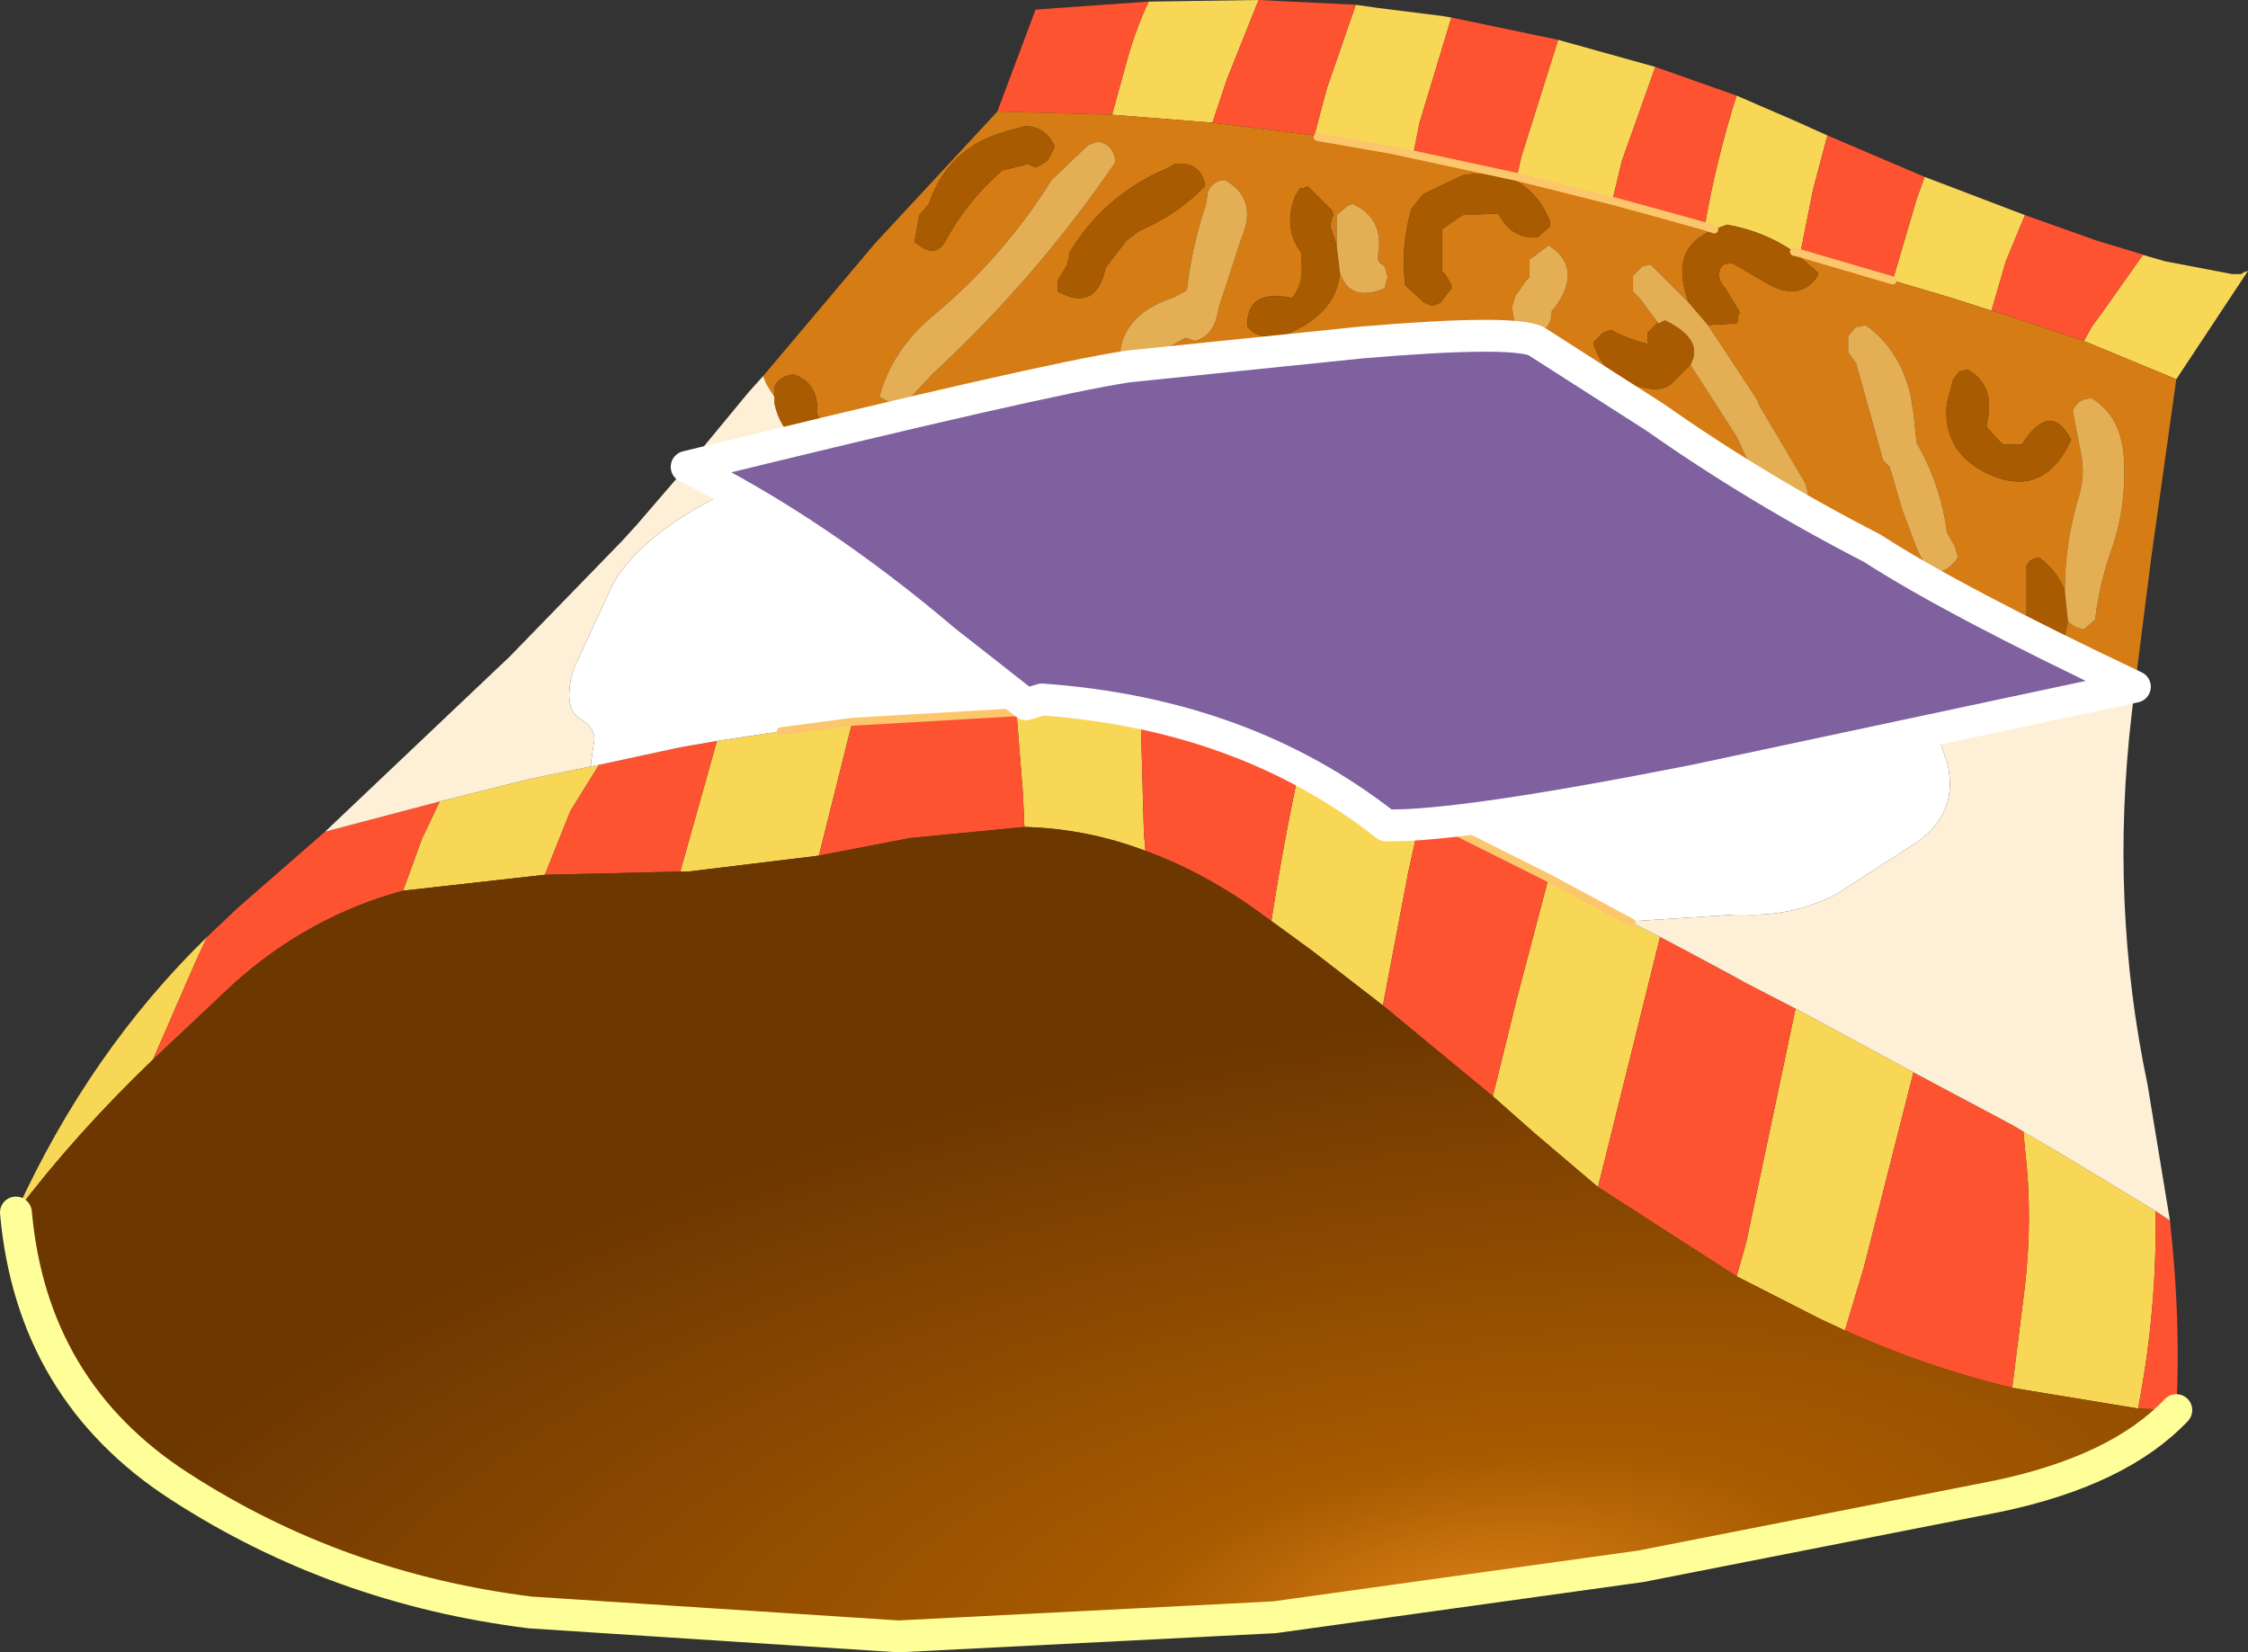
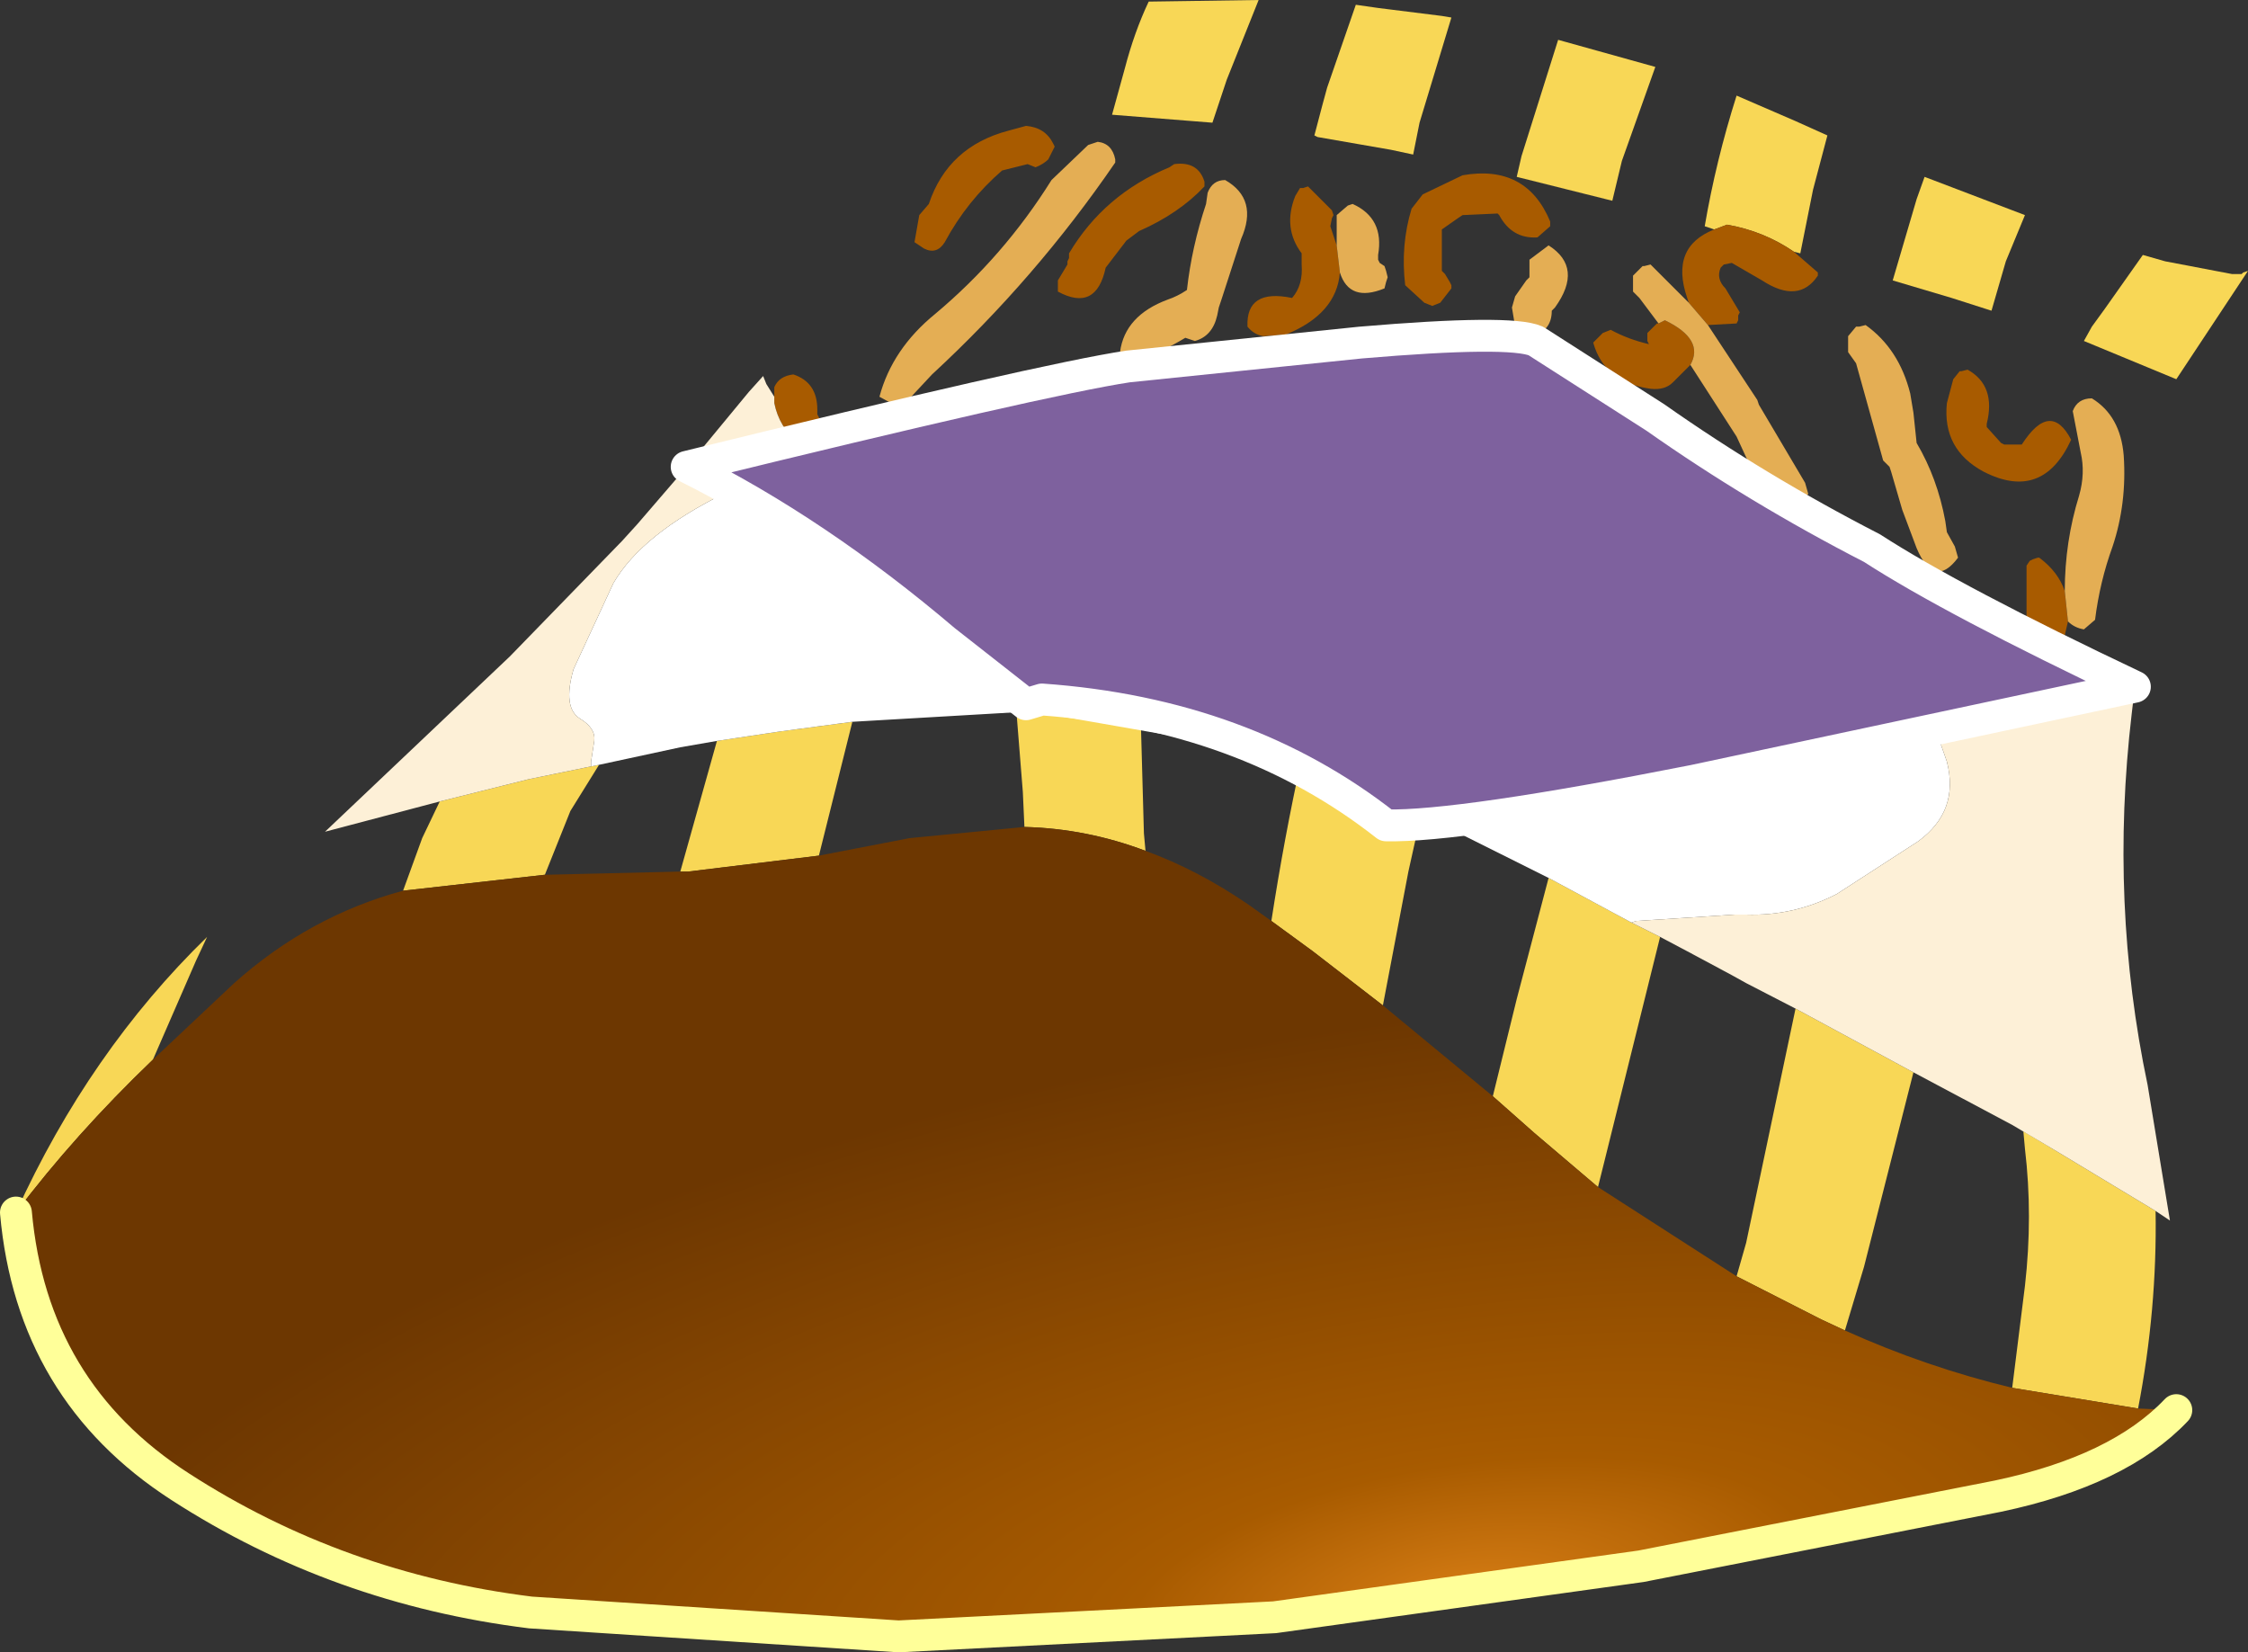
<svg xmlns="http://www.w3.org/2000/svg" height="51.85px" width="70.55px">
  <rect width="100%" height="100%" fill="#333333" stroke="none" />
  <g transform="matrix(1.0, 0.0, 0.0, 1.0, 35.5, 25.65)">
    <path d="M0.55 -25.6 L4.0 -25.65 3.0 -23.15 2.55 -21.8 -0.6 -22.05 -0.2 -23.5 Q0.1 -24.65 0.55 -25.6 M7.05 -25.5 L7.75 -25.4 9.75 -25.15 10.05 -25.1 9.05 -21.8 8.85 -20.8 8.15 -20.95 5.85 -21.35 5.75 -21.4 6.0 -22.35 6.15 -22.9 7.05 -25.5 M13.4 -24.4 L16.45 -23.55 15.4 -20.6 15.1 -19.35 12.1 -20.1 12.25 -20.75 13.4 -24.4 M19.0 -22.65 L20.85 -21.85 21.85 -21.4 21.4 -19.7 21.0 -17.7 20.8 -17.75 Q19.85 -18.4 18.7 -18.6 L18.3 -18.45 18.0 -18.55 Q18.35 -20.6 19.0 -22.65 M24.9 -20.1 L28.05 -18.9 27.45 -17.45 27.0 -15.9 25.75 -16.3 23.9 -16.85 24.65 -19.4 24.9 -20.1 M32.45 -17.45 L34.55 -17.05 34.85 -17.05 34.9 -17.1 35.05 -17.15 32.8 -13.75 29.9 -14.95 30.15 -15.4 30.55 -15.95 31.75 -17.65 32.45 -17.45 M-35.0 12.4 Q-32.7 7.35 -29.0 3.75 L-29.35 4.5 -30.7 7.6 Q-33.15 9.95 -35.0 12.4 M-16.95 -1.6 L-16.7 -1.65 -17.6 -0.2 -18.4 1.8 -22.85 2.3 -22.25 0.65 -21.7 -0.5 -18.9 -1.2 -16.95 -1.6 M-13.0 -2.4 L-11.0 -2.7 -8.75 -3.0 -9.8 1.2 -13.9 1.7 -14.15 1.7 -13.0 -2.4 M-3.6 -3.3 L-2.95 -3.3 0.3 -3.1 0.4 0.5 0.45 1.05 Q-1.4 0.35 -3.35 0.3 L-3.4 -0.8 -3.6 -3.3 M5.35 -1.85 L7.95 -0.7 8.7 -0.3 9.1 -0.1 8.7 1.7 7.9 5.9 5.7 4.2 4.4 3.25 Q4.8 0.65 5.35 -1.85 M13.1 1.9 L15.7 3.3 16.6 3.75 14.85 10.8 14.65 11.6 12.65 9.9 11.35 8.75 12.1 5.7 13.1 1.9 M20.85 6.0 L24.55 8.0 23.0 14.1 22.4 16.1 21.65 15.75 19.0 14.4 19.3 13.35 20.85 6.0 M29.0 10.45 L32.15 12.35 Q32.2 15.45 31.6 18.55 L27.65 17.9 28.05 14.7 Q28.3 12.5 28.05 10.4 L28.0 9.85 29.0 10.45" fill="#f8d756" fill-rule="evenodd" stroke="none" />
-     <path d="M4.0 -25.65 L7.05 -25.5 6.15 -22.9 6.0 -22.35 5.75 -21.4 2.55 -21.8 3.0 -23.15 4.0 -25.65 M10.05 -25.1 L13.4 -24.4 12.25 -20.75 12.1 -20.1 8.15 -20.95 8.85 -20.8 9.05 -21.8 10.05 -25.1 M16.45 -23.55 L19.0 -22.65 Q18.35 -20.6 18.0 -18.55 L16.2 -19.05 15.1 -19.35 15.4 -20.6 16.45 -23.55 M21.85 -21.4 L24.9 -20.1 24.65 -19.4 23.9 -16.85 21.0 -17.7 21.4 -19.7 21.85 -21.4 M28.05 -18.9 L30.3 -18.1 32.45 -17.45 31.75 -17.65 30.55 -15.95 30.15 -15.4 29.9 -14.95 27.2 -15.85 27.0 -15.9 27.45 -17.45 28.05 -18.9 M32.6 12.65 Q32.95 15.8 32.8 18.6 L31.6 18.55 Q32.2 15.45 32.15 12.35 L32.6 12.65 M-29.0 3.75 L-28.05 2.85 -25.3 0.45 -21.7 -0.5 -22.25 0.65 -22.85 2.3 Q-25.8 3.1 -28.15 5.2 L-30.7 7.6 -29.35 4.5 -29.0 3.75 M-4.2 -22.15 L-3.0 -25.35 0.55 -25.6 Q0.1 -24.65 -0.2 -23.5 L-0.6 -22.05 -4.2 -22.15 M-16.7 -1.65 L-14.15 -2.2 -13.0 -2.4 -14.15 1.7 -18.35 1.8 -18.4 1.8 -17.6 -0.2 -16.7 -1.65 M-8.75 -3.0 L-3.6 -3.3 -3.4 -0.8 -3.35 0.3 -6.95 0.65 -9.8 1.2 -8.75 -3.0 M0.3 -3.1 Q2.9 -2.75 5.35 -1.85 4.8 0.65 4.4 3.25 L3.7 2.75 Q2.1 1.65 0.45 1.05 L0.4 0.5 0.3 -3.1 M8.7 -0.3 L13.1 1.9 12.1 5.7 11.35 8.75 7.9 5.9 8.7 1.7 9.1 -0.1 8.7 -0.3 M24.55 8.0 L27.65 9.65 29.0 10.45 28.0 9.85 28.05 10.4 Q28.3 12.5 28.05 14.7 L27.65 17.9 Q24.95 17.25 22.4 16.1 L23.0 14.1 24.55 8.0 M19.0 14.4 L14.65 11.6 14.85 10.8 16.6 3.75 17.45 4.2 18.85 4.95 19.3 5.2 20.85 6.0 19.3 13.35 19.0 14.4" fill="#fe5330" fill-rule="evenodd" stroke="none" />
-     <path d="M32.8 -13.75 L32.0 -8.05 31.5 -4.1 30.65 -4.25 29.75 -4.05 Q28.35 -2.95 26.7 -3.35 L24.9 -3.75 24.85 -3.75 Q25.45 -4.4 24.55 -4.9 L24.3 -4.85 23.95 -4.5 22.85 -4.4 22.8 -4.45 Q22.55 -5.05 21.9 -5.25 L21.65 -5.15 21.3 -4.8 21.4 -4.45 21.5 -4.3 19.95 -4.45 17.95 -4.7 Q15.2 -5.15 12.85 -6.65 L12.0 -7.2 Q8.55 -9.3 4.8 -10.9 L3.75 -11.35 Q0.9 -12.7 -2.2 -12.0 L-6.5 -11.25 -8.55 -11.35 Q-8.1 -11.55 -7.75 -12.25 -7.65 -12.45 -7.7 -12.6 L-8.95 -12.55 -9.65 -12.45 -9.7 -12.45 -9.8 -12.55 -9.85 -12.65 -9.85 -12.8 Q-9.85 -13.65 -10.6 -13.9 -11.05 -13.85 -11.2 -13.5 L-11.2 -13.2 -11.45 -13.6 -11.55 -13.85 -8.05 -18.0 -4.2 -22.15 -0.6 -22.05 2.55 -21.8 5.75 -21.4 5.85 -21.35 8.15 -20.95 12.1 -20.1 15.1 -19.35 16.2 -19.05 18.0 -18.55 18.3 -18.45 Q16.9 -17.9 17.45 -16.3 L17.5 -16.15 16.3 -17.35 16.1 -17.3 16.05 -17.3 15.75 -17.0 15.75 -16.5 15.95 -16.3 16.55 -15.5 16.5 -15.5 16.2 -15.2 16.2 -15.05 16.2 -14.95 16.25 -14.85 Q15.6 -15.0 15.05 -15.3 L14.8 -15.2 14.5 -14.9 Q14.85 -13.65 16.3 -13.45 16.75 -13.4 17.0 -13.65 L17.55 -14.2 19.0 -11.95 19.6 -10.65 Q20.3 -9.15 21.25 -10.15 L21.15 -10.5 19.7 -12.95 19.65 -13.1 18.1 -15.45 19.0 -15.5 19.05 -15.6 19.05 -15.75 19.1 -15.85 18.65 -16.6 Q18.35 -16.9 18.5 -17.25 L18.6 -17.35 18.85 -17.4 19.8 -16.85 Q20.95 -16.1 21.55 -17.0 L21.55 -17.1 20.8 -17.75 21.0 -17.7 23.9 -16.85 25.75 -16.3 27.0 -15.9 27.2 -15.85 29.9 -14.95 32.8 -13.75 M11.5 -18.95 L11.55 -18.9 Q11.95 -18.15 12.75 -18.2 L13.15 -18.55 13.15 -18.7 Q12.4 -20.5 10.4 -20.15 L9.15 -19.55 8.8 -19.1 Q8.45 -17.95 8.6 -16.7 L9.2 -16.15 9.45 -16.05 9.7 -16.15 10.05 -16.6 10.05 -16.7 10.0 -16.8 9.85 -17.05 9.75 -17.15 9.75 -17.65 9.75 -18.35 9.75 -18.45 10.25 -18.8 10.4 -18.9 11.5 -18.95 M13.2 -15.9 L13.3 -16.0 Q14.2 -17.25 13.1 -17.95 L12.5 -17.5 12.5 -17.15 12.5 -16.95 12.4 -16.85 12.05 -16.35 11.95 -16.0 12.05 -15.4 Q12.25 -15.15 12.55 -15.1 13.2 -15.25 13.2 -15.9 M6.45 -17.95 L6.25 -18.55 6.3 -18.8 6.35 -18.9 6.3 -19.05 5.55 -19.8 5.4 -19.75 5.3 -19.75 5.15 -19.5 Q4.75 -18.5 5.35 -17.7 L5.35 -17.35 Q5.4 -16.7 5.05 -16.3 3.6 -16.6 3.65 -15.4 3.85 -15.15 4.15 -15.1 L4.85 -15.15 Q6.45 -15.8 6.55 -17.1 6.85 -16.15 7.95 -16.6 L8.0 -16.8 8.05 -16.95 8.0 -17.15 7.95 -17.3 7.8 -17.4 7.75 -17.5 7.75 -17.65 Q7.95 -18.8 6.95 -19.25 L6.8 -19.2 6.45 -18.9 6.45 -17.95 M2.3 -19.8 L2.3 -19.95 Q2.1 -20.6 1.35 -20.5 L1.2 -20.4 Q-0.85 -19.55 -1.95 -17.7 L-1.95 -17.55 -2.0 -17.45 -2.0 -17.35 -2.3 -16.85 -2.3 -16.5 Q-1.1 -15.85 -0.8 -17.25 L-0.15 -18.1 0.25 -18.4 Q1.5 -18.95 2.3 -19.8 M2.4 -19.6 L2.35 -19.25 Q1.9 -17.9 1.75 -16.55 1.45 -16.35 1.15 -16.25 -0.2 -15.75 -0.35 -14.6 L0.15 -14.3 Q0.95 -14.6 1.7 -15.05 L2.0 -14.95 Q2.55 -15.1 2.7 -15.75 L2.75 -16.0 2.85 -16.3 3.45 -18.15 Q4.0 -19.4 2.95 -20.0 2.55 -20.0 2.4 -19.6 M22.5 -14.6 L22.75 -14.25 23.6 -11.2 23.8 -11.0 23.85 -10.85 24.2 -9.65 24.65 -8.45 Q25.2 -7.15 25.95 -8.15 L25.85 -8.5 25.6 -8.95 25.55 -9.3 Q25.3 -10.65 24.65 -11.75 L24.55 -12.7 24.45 -13.3 Q24.1 -14.7 23.05 -15.45 L22.85 -15.4 22.75 -15.4 22.5 -15.1 22.5 -14.6 M26.25 -14.05 L26.05 -14.0 26.0 -14.0 25.8 -13.75 25.6 -13.0 Q25.45 -11.55 26.75 -10.85 28.6 -9.9 29.5 -11.85 28.85 -13.1 27.95 -11.7 L27.4 -11.7 27.3 -11.75 26.85 -12.25 26.85 -12.35 Q27.15 -13.55 26.25 -14.05 M29.4 -6.15 Q29.6 -5.95 29.9 -5.9 L30.25 -6.2 Q30.4 -7.4 30.8 -8.5 31.25 -9.85 31.15 -11.35 31.05 -12.6 30.15 -13.15 29.7 -13.15 29.55 -12.75 L29.8 -11.45 Q29.95 -10.8 29.75 -10.1 29.3 -8.65 29.3 -7.1 29.1 -7.7 28.5 -8.15 L28.45 -8.15 28.3 -8.1 28.2 -8.05 28.1 -7.9 28.1 -5.9 28.05 -5.85 27.5 -5.9 27.15 -6.5 Q26.45 -6.8 26.45 -6.0 26.45 -4.5 28.15 -4.5 29.0 -4.65 29.25 -5.5 L29.4 -6.15 M-3.25 -20.5 L-3.0 -20.4 Q-2.75 -20.5 -2.6 -20.65 L-2.4 -21.05 -2.45 -21.15 Q-2.7 -21.65 -3.3 -21.7 L-3.85 -21.55 Q-5.75 -21.05 -6.35 -19.25 L-6.65 -18.9 -6.8 -18.05 -6.5 -17.85 Q-6.1 -17.65 -5.85 -18.05 -5.15 -19.35 -4.05 -20.3 L-3.25 -20.5 M-0.5 -20.65 Q-0.6 -21.15 -1.05 -21.2 L-1.35 -21.1 -2.5 -20.0 Q-4.0 -17.6 -6.15 -15.8 -7.5 -14.7 -7.9 -13.2 L-7.35 -12.9 -6.95 -13.15 -6.25 -13.9 Q-3.0 -16.9 -0.5 -20.55 L-0.5 -20.65" fill="#d57c14" fill-rule="evenodd" stroke="none" />
    <path d="M11.5 -18.95 L10.4 -18.9 10.25 -18.8 9.75 -18.45 9.75 -18.35 9.75 -17.65 9.75 -17.15 9.85 -17.05 10.0 -16.8 10.05 -16.7 10.05 -16.6 9.7 -16.15 9.45 -16.05 9.2 -16.15 8.6 -16.7 Q8.45 -17.95 8.8 -19.1 L9.15 -19.55 10.4 -20.15 Q12.4 -20.5 13.15 -18.7 L13.15 -18.55 12.75 -18.2 Q11.95 -18.15 11.55 -18.9 L11.5 -18.95 M17.55 -14.2 L17.0 -13.65 Q16.75 -13.4 16.3 -13.45 14.85 -13.65 14.5 -14.9 L14.8 -15.2 15.05 -15.3 Q15.6 -15.0 16.25 -14.85 L16.2 -14.95 16.2 -15.05 16.2 -15.2 16.5 -15.5 16.55 -15.5 16.75 -15.6 Q18.0 -15.0 17.55 -14.2 M17.5 -16.15 L17.45 -16.3 Q16.9 -17.9 18.3 -18.45 L18.7 -18.6 Q19.85 -18.4 20.8 -17.75 L21.55 -17.1 21.55 -17.0 Q20.95 -16.1 19.8 -16.85 L18.85 -17.4 18.6 -17.35 18.5 -17.25 Q18.35 -16.9 18.65 -16.6 L19.1 -15.85 19.05 -15.75 19.05 -15.6 19.0 -15.5 18.1 -15.45 17.5 -16.15 M6.55 -17.1 Q6.45 -15.8 4.85 -15.15 L4.15 -15.1 Q3.85 -15.15 3.65 -15.4 3.6 -16.6 5.05 -16.3 5.4 -16.7 5.35 -17.35 L5.35 -17.7 Q4.75 -18.5 5.15 -19.5 L5.3 -19.75 5.4 -19.75 5.55 -19.8 6.3 -19.05 6.35 -18.9 6.3 -18.8 6.25 -18.55 6.45 -17.95 6.55 -17.1 M2.3 -19.8 Q1.5 -18.95 0.25 -18.4 L-0.15 -18.1 -0.8 -17.25 Q-1.1 -15.85 -2.3 -16.5 L-2.3 -16.85 -2.0 -17.35 -2.0 -17.45 -1.95 -17.55 -1.95 -17.7 Q-0.85 -19.55 1.2 -20.4 L1.35 -20.5 Q2.1 -20.6 2.3 -19.95 L2.3 -19.8 M-8.55 -11.35 Q-9.35 -11.0 -10.4 -11.75 L-10.45 -11.75 Q-11.05 -12.25 -11.2 -13.0 L-11.2 -13.2 -11.2 -13.5 Q-11.05 -13.85 -10.6 -13.9 -9.85 -13.65 -9.85 -12.8 L-9.85 -12.65 -9.8 -12.55 -9.7 -12.45 -9.65 -12.45 -8.95 -12.55 -7.7 -12.6 Q-7.65 -12.45 -7.75 -12.25 -8.1 -11.55 -8.55 -11.35 M24.85 -3.75 L24.55 -3.5 Q23.95 -3.05 23.15 -3.05 22.4 -3.0 21.9 -3.55 L21.7 -4.0 21.5 -4.3 21.4 -4.45 21.3 -4.8 21.65 -5.15 21.9 -5.25 Q22.55 -5.05 22.8 -4.45 L22.85 -4.4 23.95 -4.5 24.3 -4.85 24.55 -4.9 Q25.45 -4.4 24.85 -3.75 M26.25 -14.05 Q27.15 -13.55 26.85 -12.35 L26.85 -12.25 27.3 -11.75 27.4 -11.7 27.95 -11.7 Q28.85 -13.1 29.5 -11.85 28.6 -9.9 26.75 -10.85 25.45 -11.55 25.6 -13.0 L25.8 -13.75 26.0 -14.0 26.05 -14.0 26.25 -14.05 M29.4 -6.15 L29.25 -5.5 Q29.0 -4.65 28.15 -4.5 26.45 -4.5 26.45 -6.0 26.45 -6.8 27.15 -6.5 L27.5 -5.9 28.05 -5.85 28.1 -5.9 28.1 -7.9 28.2 -8.05 28.3 -8.1 28.45 -8.15 28.5 -8.15 Q29.1 -7.7 29.3 -7.1 L29.4 -6.15 M-3.25 -20.5 L-4.05 -20.3 Q-5.15 -19.35 -5.85 -18.05 -6.1 -17.65 -6.5 -17.85 L-6.8 -18.05 -6.65 -18.9 -6.35 -19.25 Q-5.75 -21.05 -3.85 -21.55 L-3.3 -21.7 Q-2.7 -21.65 -2.45 -21.15 L-2.4 -21.05 -2.6 -20.65 Q-2.75 -20.5 -3.0 -20.4 L-3.25 -20.5" fill="#a85b00" fill-rule="evenodd" stroke="none" />
    <path d="M13.2 -15.9 Q13.2 -15.25 12.55 -15.1 12.25 -15.15 12.05 -15.4 L11.95 -16.0 12.05 -16.35 12.4 -16.85 12.5 -16.95 12.5 -17.15 12.5 -17.5 13.1 -17.95 Q14.2 -17.25 13.3 -16.0 L13.2 -15.9 M16.55 -15.5 L15.95 -16.3 15.75 -16.5 15.75 -17.0 16.05 -17.3 16.1 -17.3 16.3 -17.35 17.5 -16.15 18.1 -15.45 19.65 -13.1 19.7 -12.95 21.15 -10.5 21.25 -10.15 Q20.3 -9.15 19.6 -10.65 L19.0 -11.95 17.55 -14.2 Q18.0 -15.0 16.75 -15.6 L16.55 -15.5 M6.45 -17.95 L6.45 -18.9 6.8 -19.2 6.95 -19.25 Q7.95 -18.8 7.75 -17.65 L7.75 -17.5 7.8 -17.4 7.95 -17.3 8.0 -17.15 8.05 -16.95 8.0 -16.8 7.95 -16.6 Q6.85 -16.15 6.55 -17.1 L6.45 -17.95 M2.4 -19.6 Q2.55 -20.0 2.95 -20.0 4.0 -19.4 3.45 -18.15 L2.85 -16.3 2.75 -16.0 2.7 -15.75 Q2.55 -15.1 2.0 -14.95 L1.7 -15.05 Q0.95 -14.6 0.15 -14.3 L-0.35 -14.6 Q-0.2 -15.75 1.15 -16.25 1.45 -16.35 1.75 -16.55 1.9 -17.9 2.35 -19.25 L2.4 -19.6 M22.5 -14.6 L22.5 -15.1 22.75 -15.4 22.85 -15.4 23.05 -15.45 Q24.1 -14.7 24.45 -13.3 L24.55 -12.7 24.65 -11.75 Q25.3 -10.65 25.55 -9.3 L25.6 -8.95 25.85 -8.5 25.95 -8.15 Q25.2 -7.15 24.65 -8.45 L24.2 -9.65 23.85 -10.85 23.8 -11.0 23.6 -11.2 22.75 -14.25 22.5 -14.6 M29.3 -7.1 Q29.3 -8.65 29.75 -10.1 29.95 -10.8 29.8 -11.45 L29.55 -12.75 Q29.7 -13.15 30.15 -13.15 31.05 -12.6 31.15 -11.35 31.25 -9.85 30.8 -8.5 30.4 -7.4 30.25 -6.2 L29.9 -5.9 Q29.6 -5.95 29.4 -6.15 L29.3 -7.1 M-0.5 -20.65 L-0.5 -20.55 Q-3.0 -16.9 -6.25 -13.9 L-6.95 -13.15 -7.35 -12.9 -7.9 -13.2 Q-7.5 -14.7 -6.15 -15.8 -4.0 -17.6 -2.5 -20.0 L-1.35 -21.1 -1.05 -21.2 Q-0.6 -21.15 -0.5 -20.65" fill="#e4ae54" fill-rule="evenodd" stroke="none" />
-     <path d="M-8.55 -11.35 L-6.5 -11.25 -2.2 -12.0 Q0.9 -12.7 3.75 -11.35 L4.8 -10.9 Q8.55 -9.3 12.0 -7.2 L12.85 -6.65 Q15.2 -5.15 17.95 -4.7 L19.95 -4.45 21.5 -4.3 21.7 -4.0 21.9 -3.55 Q22.4 -3.0 23.15 -3.05 23.95 -3.05 24.55 -3.5 L24.85 -3.75 24.9 -3.75 25.6 -1.75 Q26.0 -0.2 24.7 0.75 L22.15 2.4 Q20.8 3.1 19.3 3.05 L18.95 3.05 15.85 3.25 15.7 3.3 13.1 1.9 8.7 -0.3 7.95 -0.7 5.35 -1.85 Q2.9 -2.75 0.3 -3.1 L-2.95 -3.3 -3.6 -3.3 -8.75 -3.0 -11.0 -2.7 -13.0 -2.4 -14.15 -2.2 -16.7 -1.65 -16.95 -1.6 -16.95 -1.75 -16.85 -2.4 Q-16.8 -2.8 -17.3 -3.1 -17.85 -3.45 -17.5 -4.65 L-16.25 -7.35 Q-15.35 -8.9 -12.7 -10.2 -11.65 -10.7 -10.45 -11.75 L-10.4 -11.75 Q-9.35 -11.0 -8.55 -11.35" fill="#ffffff" fill-rule="evenodd" stroke="none" />
+     <path d="M-8.55 -11.35 L-6.5 -11.25 -2.2 -12.0 Q0.9 -12.7 3.75 -11.35 L4.8 -10.9 Q8.55 -9.3 12.0 -7.2 L12.85 -6.65 Q15.2 -5.15 17.95 -4.7 L19.95 -4.45 21.5 -4.3 21.7 -4.0 21.9 -3.55 Q22.4 -3.0 23.15 -3.05 23.95 -3.05 24.55 -3.5 L24.85 -3.75 24.9 -3.75 25.6 -1.75 Q26.0 -0.2 24.7 0.75 L22.15 2.4 Q20.8 3.1 19.3 3.05 L18.95 3.05 15.85 3.25 15.7 3.3 13.1 1.9 8.7 -0.3 7.95 -0.7 5.35 -1.85 L-2.95 -3.3 -3.6 -3.3 -8.75 -3.0 -11.0 -2.7 -13.0 -2.4 -14.15 -2.2 -16.7 -1.65 -16.95 -1.6 -16.95 -1.75 -16.85 -2.4 Q-16.8 -2.8 -17.3 -3.1 -17.85 -3.45 -17.5 -4.65 L-16.25 -7.35 Q-15.35 -8.9 -12.7 -10.2 -11.65 -10.7 -10.45 -11.75 L-10.4 -11.75 Q-9.35 -11.0 -8.55 -11.35" fill="#ffffff" fill-rule="evenodd" stroke="none" />
    <path d="M31.5 -4.1 L31.4 -3.25 Q30.7 2.7 31.9 8.4 L32.6 12.65 32.15 12.35 29.0 10.45 27.65 9.65 24.55 8.0 20.85 6.0 19.3 5.2 18.85 4.95 17.45 4.2 16.6 3.75 15.7 3.3 15.85 3.25 18.95 3.05 19.3 3.05 Q20.8 3.1 22.15 2.4 L24.7 0.75 Q26.0 -0.2 25.6 -1.75 L24.9 -3.75 26.7 -3.35 Q28.35 -2.95 29.75 -4.05 L30.65 -4.25 31.5 -4.1 M-25.3 0.45 L-19.5 -5.05 -16.05 -8.6 -16.0 -8.65 -15.5 -9.2 -13.95 -11.0 -13.9 -11.05 -12.0 -13.35 -11.55 -13.85 -11.45 -13.6 -11.2 -13.2 -11.2 -13.0 Q-11.05 -12.25 -10.45 -11.75 -11.65 -10.7 -12.7 -10.2 -15.35 -8.9 -16.25 -7.35 L-17.5 -4.65 Q-17.85 -3.45 -17.3 -3.1 -16.8 -2.8 -16.85 -2.4 L-16.95 -1.75 -16.95 -1.6 -18.9 -1.2 -21.7 -0.5 -25.3 0.45" fill="#fdf0d7" fill-rule="evenodd" stroke="none" />
    <path d="M32.8 18.6 Q31.0 20.5 27.2 21.3 L16.0 23.5 4.5 25.1 -7.3 25.7 -18.85 24.95 Q-24.9 24.2 -29.85 21.0 -34.5 18.0 -35.0 12.4 -33.15 9.95 -30.7 7.6 L-28.15 5.2 Q-25.8 3.1 -22.85 2.3 L-18.4 1.8 -18.35 1.8 -14.15 1.7 -13.9 1.7 -9.8 1.2 -6.95 0.65 -3.35 0.3 Q-1.4 0.35 0.45 1.05 2.1 1.65 3.7 2.75 L4.4 3.25 5.7 4.2 7.9 5.9 11.35 8.75 12.65 9.9 14.65 11.6 19.0 14.4 21.65 15.75 22.4 16.1 Q24.95 17.25 27.65 17.9 L31.6 18.55 32.8 18.6" fill="url(#gradient0)" fill-rule="evenodd" stroke="none" />
-     <path d="M15.1 -19.35 L16.2 -19.05 18.0 -18.55 18.3 -18.45 M12.1 -20.1 L15.1 -19.35 M20.8 -17.75 L21.0 -17.7 23.9 -16.85 M5.85 -21.35 L8.15 -20.95 12.1 -20.1 M-11.0 -2.7 L-8.75 -3.0 -3.6 -3.3 -2.95 -3.3 0.3 -3.1 Q2.9 -2.75 5.35 -1.85 L7.95 -0.7 8.7 -0.3 13.1 1.9 15.7 3.3" fill="none" stroke="#fcc66d" stroke-linecap="round" stroke-linejoin="round" stroke-width="0.25" />
    <path d="M32.8 18.6 Q31.0 20.5 27.2 21.3 L16.0 23.5 4.5 25.1 -7.3 25.7 -18.85 24.95 Q-24.9 24.2 -29.85 21.0 -34.5 18.0 -35.0 12.4" fill="none" stroke="#ffff99" stroke-linecap="round" stroke-linejoin="round" stroke-width="1.0" />
    <path d="M7.2 -14.9 Q11.9 -15.3 12.7 -14.95 L16.45 -12.55 Q19.65 -10.3 23.25 -8.45 25.8 -6.8 31.5 -4.1 L17.65 -1.15 Q10.3 0.3 8.0 0.25 3.55 -3.25 -2.8 -3.7 L-3.3 -3.55 -5.85 -5.55 Q-9.85 -8.95 -13.95 -11.0 -2.75 -13.75 -0.1 -14.15 L7.2 -14.9" fill="#7e619e" fill-rule="evenodd" stroke="none" />
    <path d="M7.2 -14.9 L-0.1 -14.15 Q-2.75 -13.75 -13.95 -11.0 -9.85 -8.95 -5.85 -5.55 L-3.3 -3.55 -2.8 -3.7 Q3.55 -3.25 8.0 0.25 10.3 0.3 17.65 -1.15 L31.5 -4.1 Q25.8 -6.8 23.25 -8.45 19.65 -10.3 16.45 -12.55 L12.7 -14.95 Q11.9 -15.3 7.2 -14.9 Z" fill="none" stroke="#ffffff" stroke-linecap="round" stroke-linejoin="round" stroke-width="1.0" />
  </g>
  <defs>
    <radialGradient cx="0" cy="0" gradientTransform="matrix(0.058, -0.008, 0.003, 0.022, 10.65, 24.4)" gradientUnits="userSpaceOnUse" id="gradient0" r="819.2" spreadMethod="pad">
      <stop offset="0.0" stop-color="#d57c14" />
      <stop offset="0.227" stop-color="#a85b00" />
      <stop offset="1.0" stop-color="#6d3701" />
    </radialGradient>
  </defs>
</svg>